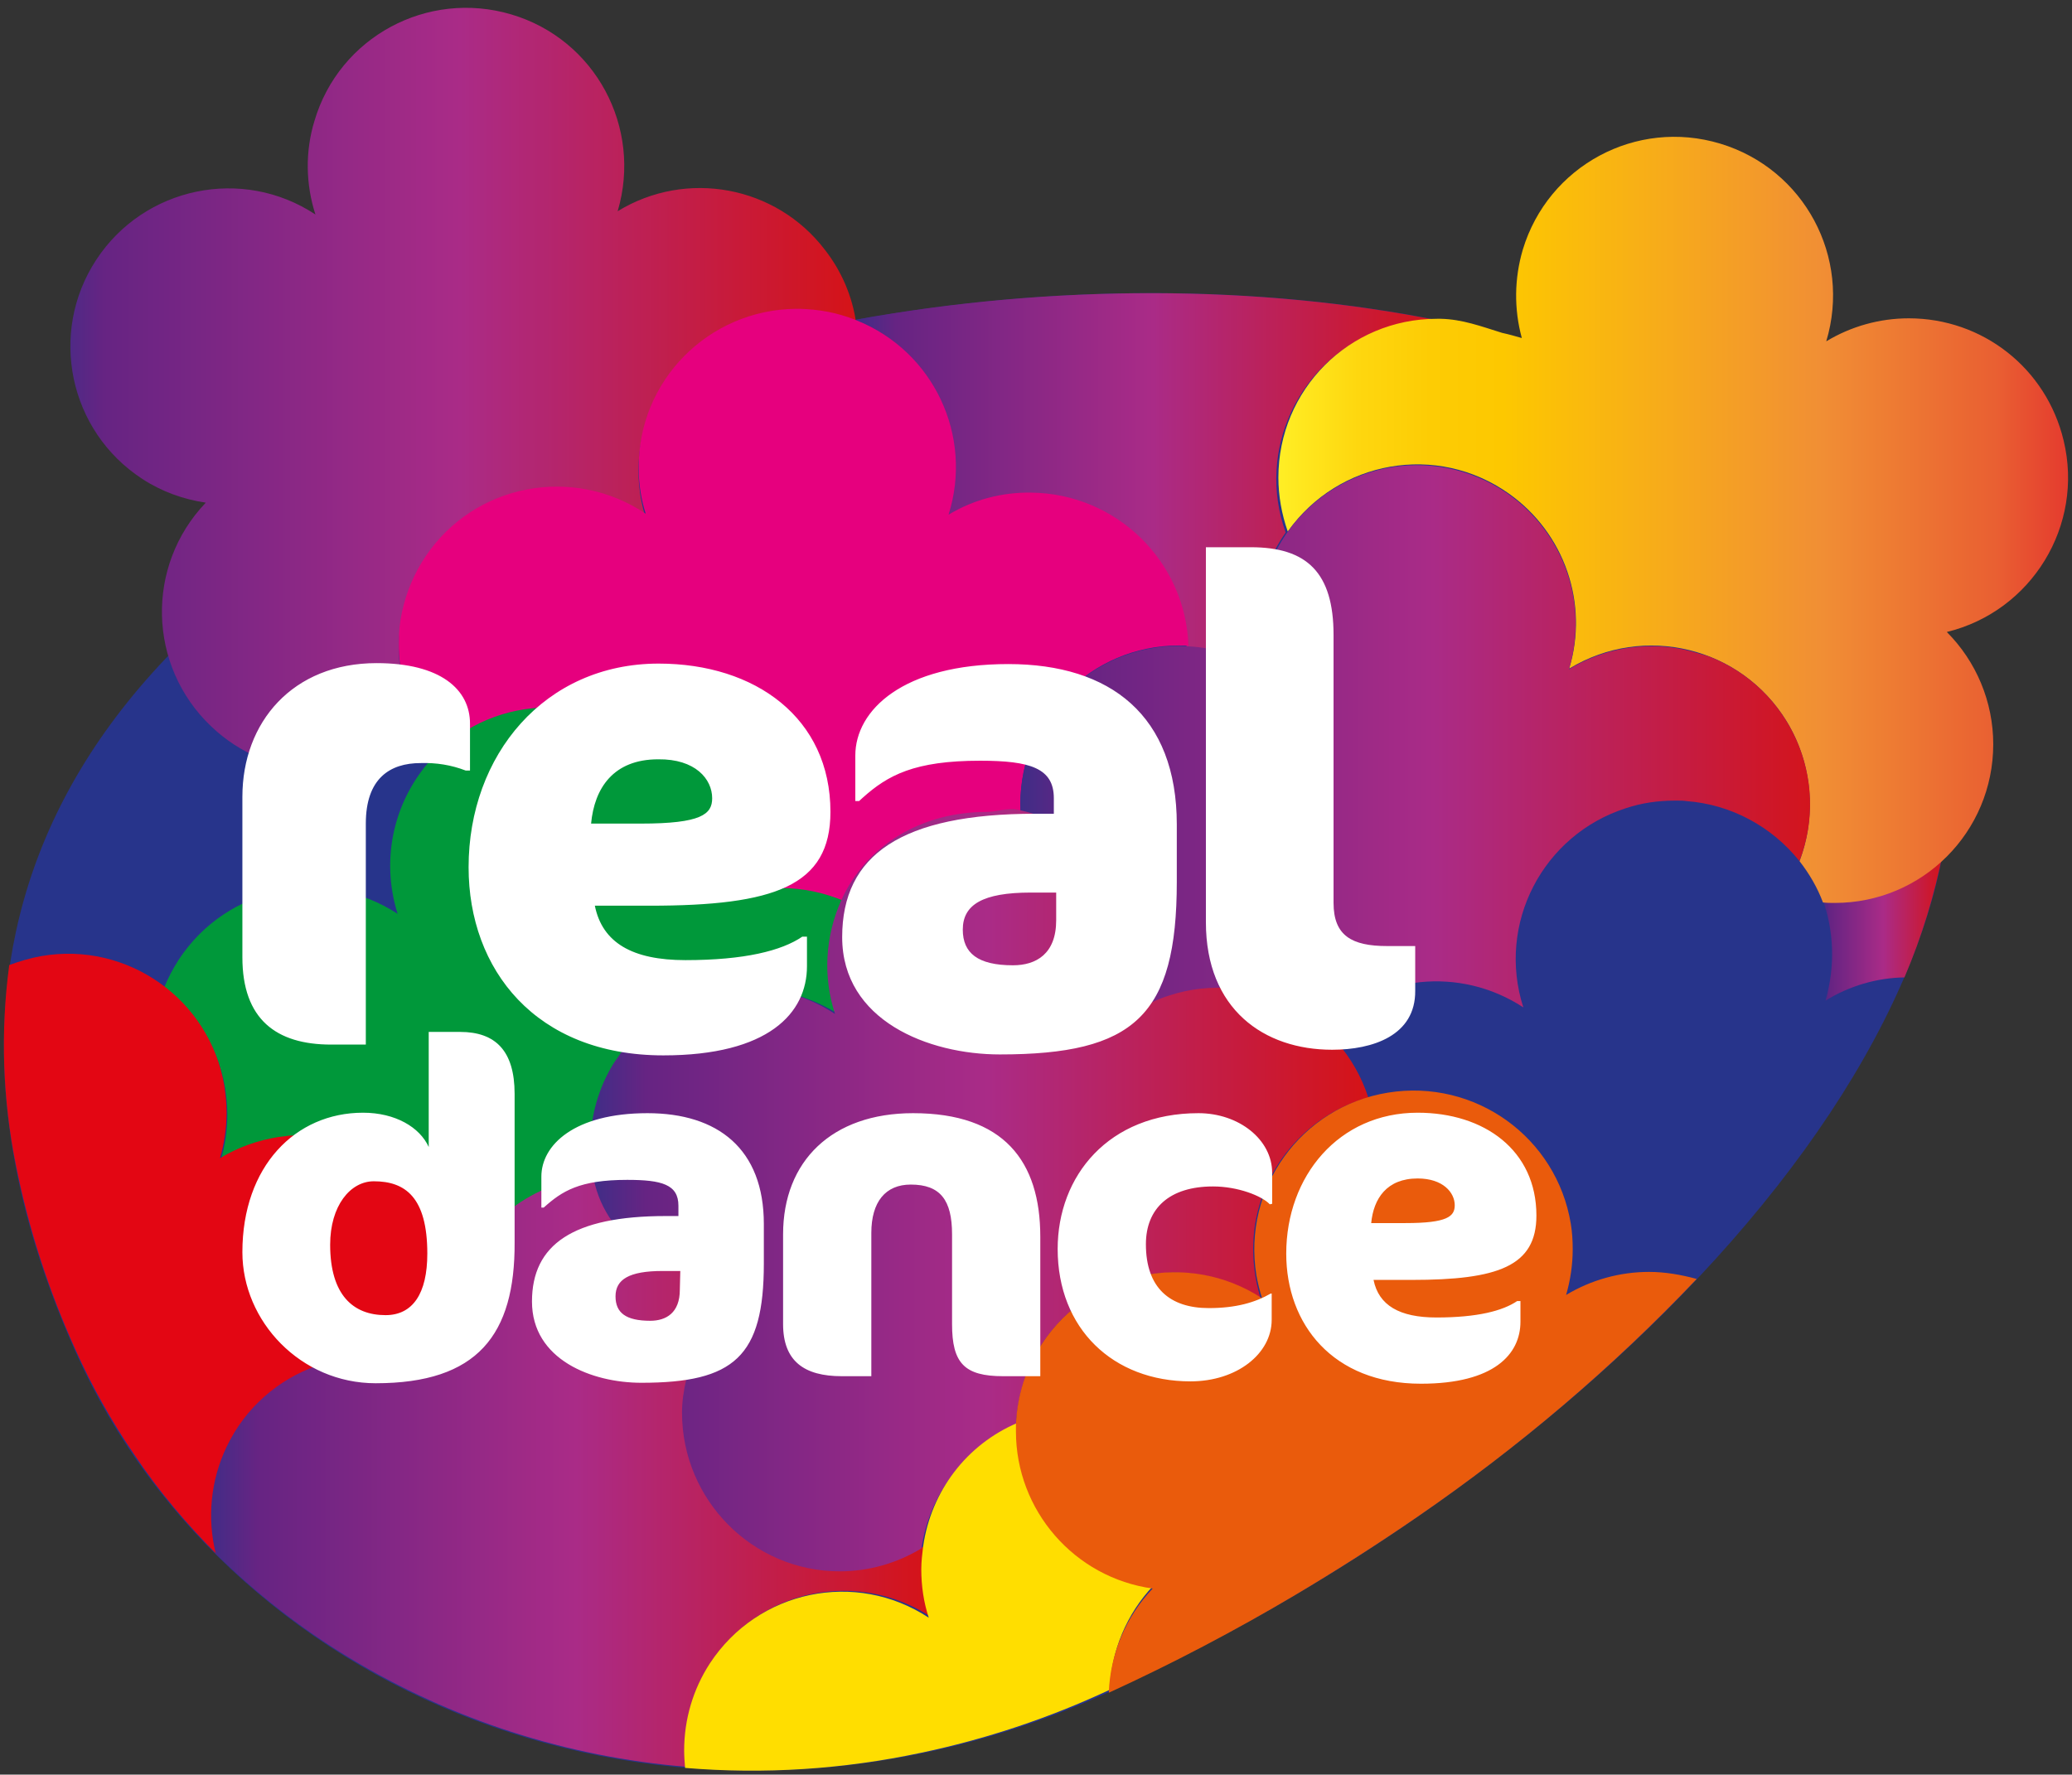
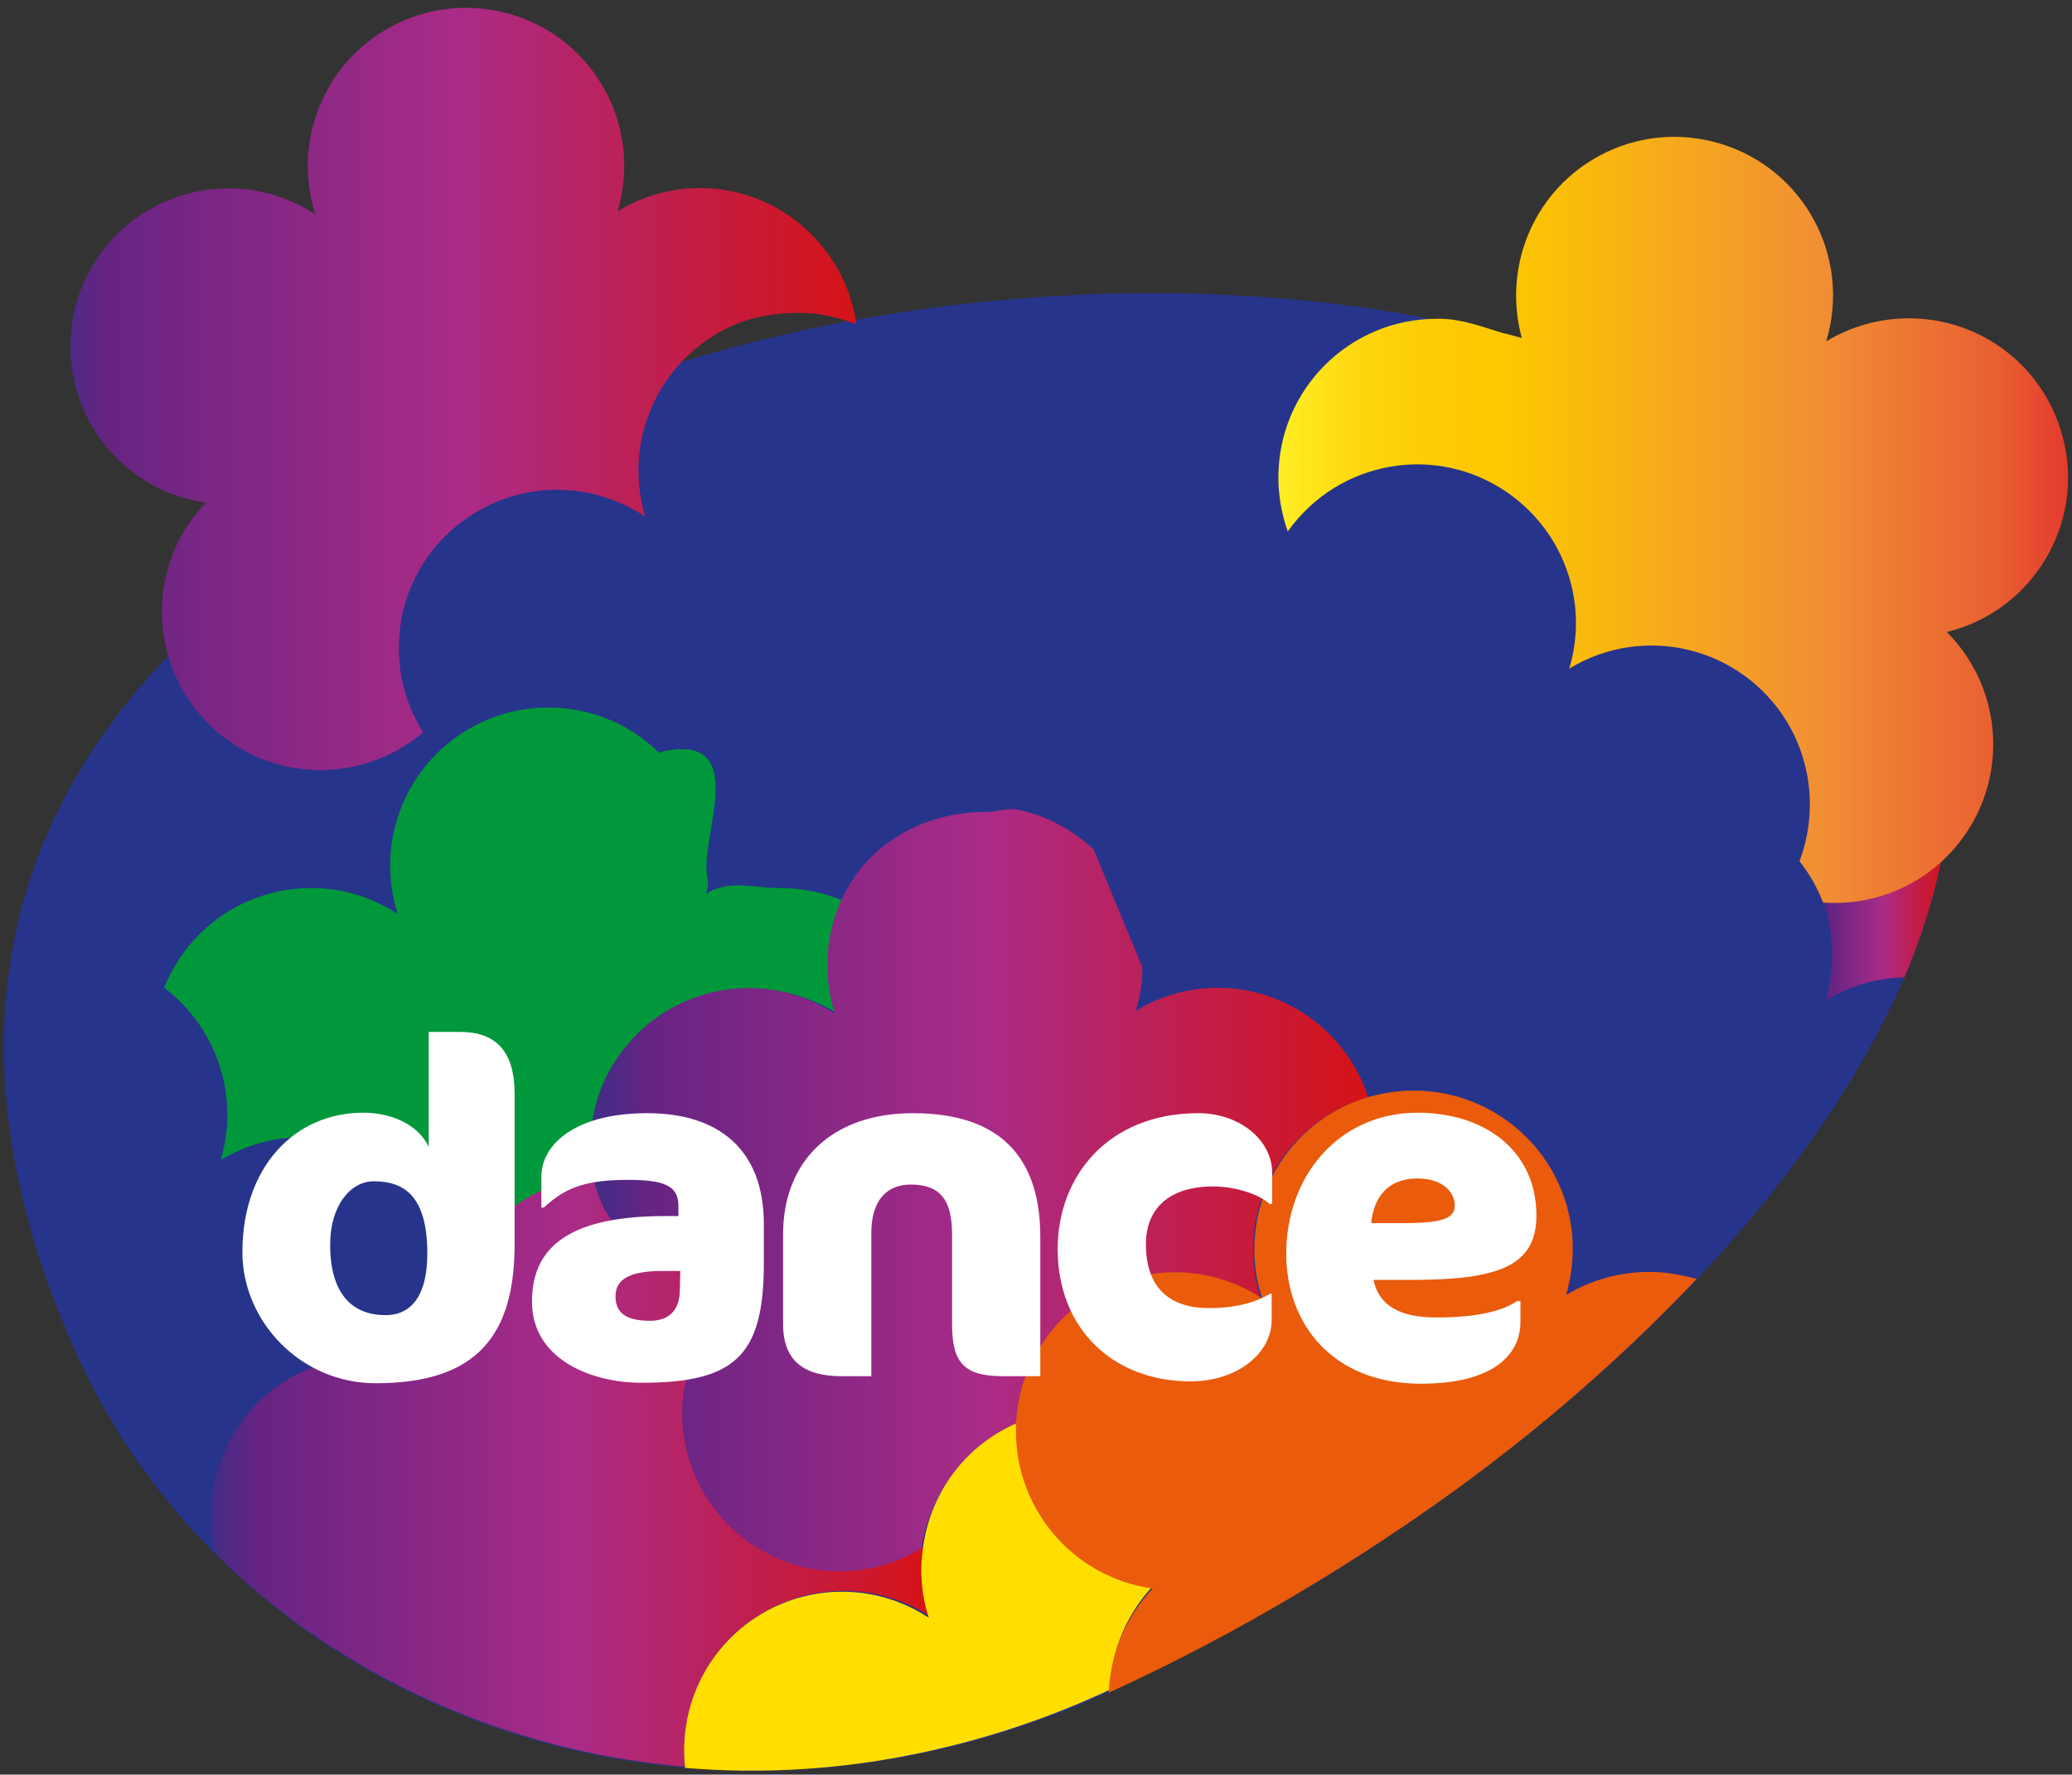
<svg xmlns="http://www.w3.org/2000/svg" width="530px" height="454px" viewBox="0 0 530 454" version="1.1">
  <rect x="0" y="0" width="530" height="454" fill="#333333" stroke="none" />
  <defs>
    <linearGradient x1="0.024%" y1="50.003%" x2="100.046%" y2="50.003%" id="linearGradient-1">
      <stop stop-color="#009C8B" offset="0%" />
      <stop stop-color="#3F2D87" offset="0%" />
      <stop stop-color="#662483" offset="7%" />
      <stop stop-color="#AA2B87" offset="51%" />
      <stop stop-color="#D51317" offset="100%" />
    </linearGradient>
    <linearGradient x1="-0.059%" y1="50.06%" x2="99.971%" y2="50.06%" id="linearGradient-2">
      <stop stop-color="#009C8B" offset="0%" />
      <stop stop-color="#3F2D87" offset="0%" />
      <stop stop-color="#662483" offset="7%" />
      <stop stop-color="#AA2B87" offset="51%" />
      <stop stop-color="#D51317" offset="100%" />
    </linearGradient>
    <linearGradient x1="-0.036%" y1="50.017%" x2="100.01%" y2="50.017%" id="linearGradient-3">
      <stop stop-color="#009C8B" offset="0%" />
      <stop stop-color="#3F2D87" offset="0%" />
      <stop stop-color="#662483" offset="7%" />
      <stop stop-color="#AA2B87" offset="51%" />
      <stop stop-color="#D51317" offset="100%" />
    </linearGradient>
    <linearGradient x1="0.052%" y1="49.919%" x2="99.966%" y2="49.919%" id="linearGradient-4">
      <stop stop-color="#FFEF26" offset="0%" />
      <stop stop-color="#FFEA21" offset="2%" />
      <stop stop-color="#FED70F" offset="10%" />
      <stop stop-color="#FDCC04" offset="19%" />
      <stop stop-color="#FDC800" offset="28%" />
      <stop stop-color="#F18F34" offset="67%" />
      <stop stop-color="#E95F32" offset="89%" />
      <stop stop-color="#E3312D" offset="100%" />
    </linearGradient>
    <linearGradient x1="-0.006%" y1="50.042%" x2="99.977%" y2="50.042%" id="linearGradient-5">
      <stop stop-color="#009C8B" offset="0%" />
      <stop stop-color="#3F2D87" offset="0%" />
      <stop stop-color="#662483" offset="7%" />
      <stop stop-color="#AA2B87" offset="51%" />
      <stop stop-color="#D51317" offset="100%" />
    </linearGradient>
    <linearGradient x1="0.014%" y1="50.029%" x2="99.992%" y2="50.029%" id="linearGradient-6">
      <stop stop-color="#009C8B" offset="0%" />
      <stop stop-color="#3F2D87" offset="0%" />
      <stop stop-color="#662483" offset="7%" />
      <stop stop-color="#AA2B87" offset="51%" />
      <stop stop-color="#D51317" offset="100%" />
    </linearGradient>
    <linearGradient x1="0.007%" y1="49.955%" x2="100.101%" y2="49.955%" id="linearGradient-7">
      <stop stop-color="#009C8B" offset="0%" />
      <stop stop-color="#3F2D87" offset="0%" />
      <stop stop-color="#662483" offset="7%" />
      <stop stop-color="#AA2B87" offset="51%" />
      <stop stop-color="#D51317" offset="100%" />
    </linearGradient>
  </defs>
  <g id="dance" stroke="none" stroke-width="1" fill="none" fill-rule="evenodd">
    <path d="M490.936,159.526 C529.641,243.669 423.825,368.584 284.509,432.51 C175.071,482.657 59.522,435.786 19.346,345.883 C-17.435,263.773 -9.287,168.223 141.459,104.523 C266.628,51.552 449.741,69.849 490.936,159.526 Z" id="Path" fill="#27348B" fill-rule="nonzero" />
    <path d="M203.538,80.048 L204.377,80.048 C209.172,80.048 214.086,81.007 218.521,82.806 L219,82.686 C218.041,75.853 215.284,69.38 210.97,63.866 L210.97,63.866 C198.504,47.563 175.612,43.248 157.993,54.036 C164.345,32.579 152.239,10.043 130.785,3.69 C109.33,-2.664 86.797,9.443 80.445,30.901 C78.048,38.692 78.167,47.083 80.684,54.875 C61.987,42.528 36.817,47.803 24.591,66.503 C12.366,85.203 17.639,110.256 36.337,122.483 C41.251,125.72 46.885,127.758 52.638,128.597 C37.176,144.78 37.775,170.313 53.956,185.776 C68.938,200.161 92.43,200.76 108.252,187.335 C104.057,180.742 101.899,173.07 102.019,165.278 C102.019,162.641 102.379,160.004 102.858,157.366 C107.532,135.55 129.107,121.524 150.921,126.199 C155.955,127.278 160.749,129.316 165.064,132.193 C158.592,110.856 170.578,88.2 191.912,81.607 C195.748,80.648 199.703,80.048 203.538,80.048" id="Path" fill="url(#linearGradient-1)" fill-rule="nonzero" />
-     <path d="M244.214,120.283 C244.214,124.243 243.493,128.203 242.293,131.922 C261.623,120.523 286.476,127.003 297.882,146.202 C301.364,152.081 303.285,158.681 303.525,165.52 C310.609,165.88 317.453,168.16 323.336,172 C319.494,159.881 321.535,146.681 328.859,136.242 C321.295,115.243 332.221,91.965 353.232,84.405 C357.674,82.845 362.357,82.005 367.039,82.005 C367.4,82.005 367.64,82.005 368,82.005 C322.015,72.766 269.187,72.646 219,81.765 C219,81.885 219,82.005 219,82.125 C234.368,88.365 244.454,103.604 244.214,120.283 Z" id="Path" fill="url(#linearGradient-2)" fill-rule="nonzero" />
-     <path d="M263.769,126.028 C256.323,125.908 248.998,127.827 242.633,131.666 C248.998,111.512 238.79,89.917 219.215,81.999 L218.614,81.759 C214.051,79.96 209.367,79.12 204.443,79 L203.603,79 C181.146,79.24 163.132,97.475 163.372,119.909 C163.372,123.748 163.972,127.707 165.173,131.426 C146.559,118.95 121.34,123.748 108.85,142.344 C105.968,146.663 103.926,151.461 102.845,156.5 C102.245,159.139 102.005,161.779 102.005,164.418 C101.885,172.216 104.046,179.894 108.25,186.492 C109.571,188.532 111.012,190.451 112.693,192.251 C117.737,187.812 123.741,184.573 130.226,183.013 C133.349,182.293 136.591,181.813 139.834,181.813 C162.291,181.813 180.425,200.049 180.425,222.363 C180.425,226.322 179.825,230.161 178.744,234 C190.032,227.162 203.843,226.202 215.972,231.481 C222.337,217.324 235.788,209.166 252.24,209.166 C255.002,209.166 258.485,207.727 261.127,208.207 C261.127,207.367 261.007,206.527 261.007,205.687 C261.007,183.373 279.141,165.138 301.478,165.138 C301.478,165.138 301.478,165.138 301.598,165.138 C302.439,165.138 303.159,165.138 304,165.258 C303.279,143.543 285.506,126.268 263.769,126.028 Z" id="Path" fill="#E6007E" fill-rule="nonzero" />
    <path d="M216,230.56 C210.974,228.405 205.469,227.208 199.964,227.208 C192.305,227.208 186.681,224.933 180.578,228.644 C181.655,224.933 180.697,225.532 180.697,221.462 C180.697,210.928 190.51,188.064 170.047,192.134 C169.568,192.254 169.089,192.374 168.611,192.613 C152.695,176.932 127.085,177.171 111.409,193.092 C100.878,203.865 97.168,219.427 101.715,233.792 C83.047,221.582 58.036,226.729 45.71,245.523 C44.274,247.797 42.957,250.191 42,252.705 C50.257,258.93 55.762,268.027 57.557,278.202 C57.916,280.477 58.155,282.751 58.155,285.145 C58.155,289.096 57.557,293.046 56.48,296.757 C61.028,294.004 66.054,292.208 71.319,291.37 C72.276,291.25 73.234,291.131 74.191,291.011 C75.149,290.891 76.465,290.891 77.542,290.891 C98.604,290.891 116.076,307.052 117.871,328 C123.376,313.157 137.018,302.862 152.814,301.665 C152.216,298.912 151.977,296.158 151.977,293.405 C151.977,271.14 170.047,252.945 192.305,252.945 C198.768,252.945 205.11,254.501 210.974,257.493 C212.171,258.092 213.367,258.81 214.564,259.528 C211.333,249.832 211.931,239.657 216,230.56 Z" id="Path" fill="#00983A" fill-rule="nonzero" />
-     <path d="M118,327.674 C116.315,306.636 98.627,290.407 77.45,290.407 C76.367,290.407 75.163,290.527 74.08,290.527 C72.997,290.648 72.155,290.768 71.192,290.888 C65.898,291.73 60.844,293.533 56.272,296.298 C57.355,292.571 57.956,288.604 57.956,284.637 C57.956,282.353 57.716,279.948 57.355,277.664 C53.625,255.665 32.567,240.758 10.547,244.605 C7.78,245.086 5.012,245.927 2.365,246.889 C0.079,263.96 0.68,281.151 4.05,297.981 C7.298,314.33 12.473,330.198 19.331,345.346 C23.543,354.722 28.596,363.739 34.372,372.154 C40.629,381.53 47.849,390.066 55.791,398 C50.255,376.241 63.492,354.121 85.271,348.712 C94.416,346.428 104.162,347.389 112.706,351.477 C113.909,349.433 114.871,347.269 115.714,345.105 C115.593,344.023 115.593,342.941 115.593,341.739 C115.593,336.931 116.436,332.122 118,327.674 Z" id="Path" fill="#E30613" fill-rule="nonzero" />
    <path d="M466,229.534 C469.207,238.032 469.444,247.259 466.95,256 C473.008,252.236 480.015,250.173 487.142,250.051 C491.536,239.732 494.862,228.927 497,218 C489.517,225.527 479.421,229.776 468.969,229.776 C467.9,229.655 466.95,229.655 466,229.534 Z" id="Path" fill="url(#linearGradient-3)" fill-rule="nonzero" />
    <path d="M488.258,81.436 C480.819,81.436 473.5,83.479 467.141,87.323 C473.62,65.819 461.501,43.234 440.024,36.747 C418.547,30.26 395.99,42.394 389.511,63.897 C387.352,71.225 387.232,79.034 389.271,86.482 C387.592,86.001 385.912,85.521 384.232,85.16 C378.833,83.479 374.033,81.677 368.514,81.556 C368.154,81.556 367.914,81.556 367.554,81.556 C345.117,81.556 327,99.696 327,122.161 C327,126.846 327.84,131.531 329.4,135.976 C342.358,117.716 367.554,113.271 385.912,126.245 C400.19,136.336 406.429,154.356 401.39,171.054 C420.587,159.402 445.424,165.528 457.062,184.629 C463.541,195.321 464.741,208.535 460.301,220.308 C462.821,223.552 464.861,227.036 466.301,230.88 C467.261,231 468.22,231 469.3,231 C491.737,231 509.855,212.86 509.855,190.396 C509.855,179.584 505.535,169.252 497.976,161.684 C519.693,156.398 533.131,134.414 527.852,112.67 C523.413,94.17 507.095,81.436 488.258,81.436 L488.258,81.436 Z" id="Path" fill="url(#linearGradient-4)" fill-rule="nonzero" />
    <path d="M236.081,401.347 C236.081,399.426 236.201,397.386 236.561,395.465 C217.37,407.108 192.542,400.986 180.907,381.781 C177.069,375.42 175.03,368.218 175.03,360.776 C175.03,349.973 183.186,335.689 190.143,328.487 C173.231,326.087 155.72,317.564 152.361,301 C136.529,302.2 122.855,312.523 117.338,327.407 C117.458,328.487 117.458,329.568 117.458,330.768 C117.458,335.569 116.618,340.25 114.939,344.692 C114.1,346.852 113.14,349.013 111.941,351.053 C91.79,341.451 67.562,349.973 57.967,370.138 C53.889,378.661 52.929,388.383 55.208,397.506 C65.523,407.708 76.918,416.591 89.392,424.153 C115.539,439.997 145.045,449.479 175.51,452 C175.39,450.56 175.27,449.119 175.27,447.559 C175.27,425.113 193.381,406.988 215.811,406.988 C223.727,406.988 231.403,409.269 238,413.59 C236.681,409.749 236.081,405.548 236.081,401.347 Z" id="Path" fill="url(#linearGradient-5)" fill-rule="nonzero" />
-     <path d="M430.854,166.197 C420.764,164.038 410.193,165.838 401.304,171.236 C407.791,149.764 395.538,127.213 374.156,120.735 C352.654,114.258 330.071,126.493 323.584,147.845 C321.182,155.642 321.302,164.038 323.824,171.835 C317.938,167.997 311.091,165.718 304.004,165.358 C303.163,165.358 302.443,165.238 301.602,165.238 C279.259,165.238 261,183.351 261,205.662 C261,205.662 261,205.662 261,205.782 C261,206.622 261,207.461 261.12,208.301 C268.568,209.861 275.295,213.339 280.82,218.497 L291.511,244.287 C291.752,245.847 292.472,247.286 293.553,248.486 C293.553,252.204 292.953,256.043 291.872,259.641 C306.647,250.765 325.386,252.084 338.72,263 C352.294,249.325 373.556,247.166 389.652,257.722 C382.805,236.37 394.577,213.579 415.959,206.742 C419.923,205.422 424.127,204.823 428.332,204.823 L429.052,204.823 C429.893,204.823 430.614,204.823 431.335,204.942 C442.747,205.782 453.197,211.42 460.285,220.297 C468.333,199.425 457.882,175.914 436.981,167.877 C434.938,167.277 432.896,166.677 430.854,166.197 L430.854,166.197 Z" id="Path" fill="url(#linearGradient-6)" fill-rule="nonzero" />
    <path d="M279.758,217.336 C274.253,212.169 267.552,208.565 260.133,207.123 C257.5,206.643 254.987,207.724 252.235,207.724 C235.722,207.724 221.482,216.254 215.14,230.431 C211.071,239.563 210.473,249.895 213.584,259.387 C194.916,247.132 169.787,252.418 157.581,271.161 C157.342,271.401 157.222,271.762 156.983,272.002 C153.034,278.37 151,285.699 151,293.268 C151,296.031 151.239,298.915 151.838,301.558 C155.308,318.138 170.984,326.188 187.856,328.711 C180.916,336.04 174.454,350.577 174.454,361.391 C174.454,383.738 192.523,402 214.781,402 C222.2,402 229.379,399.958 235.722,396.113 C237.756,382.056 246.97,370.161 259.894,364.635 C260.731,342.287 279.399,324.746 301.776,325.587 C309.075,325.827 316.255,328.11 322.477,332.195 C320.563,326.068 320.084,319.58 321.041,313.212 C323.554,297.713 334.922,284.978 350,280.773 C343.06,259.507 320.324,247.732 299.023,254.701 C296.032,255.662 293.16,256.984 290.527,258.666 C291.604,255.061 292.203,251.337 292.203,247.492" id="Path" fill="url(#linearGradient-7)" fill-rule="nonzero" />
    <path d="M275.977,397.726 C266.166,390.017 260.304,378.213 260.304,365.566 C260.304,365.084 260.304,364.482 260.304,364 C247.263,369.541 238.17,381.465 236.137,395.558 C235.897,397.485 235.658,399.532 235.658,401.46 C235.658,405.675 236.256,409.891 237.572,413.866 C218.908,401.58 193.903,406.759 181.58,425.549 C177.273,432.174 175,439.883 175,447.832 C175,449.278 175.12,450.844 175.239,452.289 C195.459,453.975 215.678,452.65 235.538,448.435 C252.168,444.942 268.44,439.522 283.873,432.295 C284.232,422.297 288.18,412.902 295,405.675 C288.061,404.832 281.481,402.062 275.977,397.726 Z" id="Path" fill="#FFDE00" fill-rule="nonzero" />
    <path d="M421.82,325.394 C414.344,325.394 406.988,327.44 400.597,331.292 C401.682,327.561 402.285,323.589 402.285,319.617 C402.285,317.45 402.164,315.283 401.803,313.117 C398.185,290.97 377.323,275.924 355.014,279.535 C332.826,283.146 317.752,303.969 321.37,326.237 C321.732,328.283 322.214,330.209 322.817,332.134 C304.005,319.857 278.802,325.033 266.502,343.81 C262.402,349.948 260.11,357.17 259.869,364.633 C259.869,365.114 259.869,365.596 259.869,366.198 C259.869,386.419 274.822,403.631 294.84,406.399 C287.967,413.621 283.987,423.13 283.625,433 L283.746,433 C300.025,425.537 315.823,417.232 331.258,408.085 C341.99,401.705 352.361,395.085 362.491,388.104 C388.417,370.29 412.415,349.948 434,327.2 C430.021,326.116 425.921,325.394 421.82,325.394 Z" id="Path" fill="#EA5B0C" fill-rule="nonzero" />
    <path d="M362.625,284.668 C379.674,284.668 393,294.28 393,310.983 C393,323.96 383.155,327.445 361.065,327.445 L351.34,327.445 C352.661,333.933 357.943,337.057 367.428,337.057 C377.873,337.057 384.356,335.375 388.078,332.852 L388.918,332.852 L388.918,338.139 C388.918,346.43 382.195,354 363.466,354 C340.895,354 329.009,338.74 329.009,320.716 C329.009,300.889 342.456,284.668 362.625,284.668 Z M117.707,264 C126.711,264 131.634,268.806 131.634,279.861 L131.634,317.832 C131.754,341.503 122.149,353.88 96.096,353.88 C76.887,353.88 62,338.019 62,320.355 C62,298.366 75.567,284.668 92.855,284.668 C101.139,284.668 107.382,288.393 109.663,293.439 L109.663,264 L117.707,264 Z M165.61,284.788 C183.619,284.788 195.384,293.92 195.384,313.146 L195.384,323.239 C195.384,347.031 187.821,353.76 164.049,353.76 C151.443,353.76 136.076,347.872 136.076,332.972 C136.076,318.433 146.521,311.103 170.292,311.103 L173.534,311.103 L173.534,308.459 C173.534,303.052 169.332,301.85 160.448,301.85 C148.202,301.85 143.76,304.734 139.077,308.94 L138.477,308.94 L138.477,301.009 C138.477,292.959 146.881,284.788 165.61,284.788 Z M306.558,284.788 C316.883,284.788 325.407,291.517 325.407,300.048 L325.407,307.979 L324.807,308.099 C322.766,305.936 316.643,303.533 310.28,303.533 C299.235,303.533 293.112,309.06 293.112,318.312 C293.112,329.487 299.235,334.654 309.199,334.654 C316.163,334.654 321.085,333.212 325.047,330.929 L325.287,330.929 L325.287,337.658 C325.287,346.31 316.403,353.399 304.517,353.399 C284.708,353.399 270.541,339.941 270.541,319.514 C270.541,300.889 283.507,284.788 306.558,284.788 Z M233.563,284.788 C256.734,284.788 266.099,297.044 266.099,316.39 L266.099,352.077 L256.614,352.077 C246.649,352.077 243.528,348.713 243.528,338.74 L243.528,315.789 C243.528,307.017 240.526,303.052 232.963,303.052 C226.48,303.052 222.878,307.498 222.878,315.429 L222.878,352.077 L215.314,352.077 C205.709,352.077 200.307,348.232 200.307,338.74 L200.307,315.789 C200.307,297.044 212.793,284.788 233.563,284.788 Z M174.014,325.162 L169.452,325.162 C160.928,325.162 157.446,327.324 157.446,331.65 C157.446,335.856 160.087,337.899 166.33,337.899 C170.412,337.899 173.894,335.856 173.894,329.968 L174.014,325.162 Z M95.616,302.211 C89.613,302.211 84.451,308.459 84.451,318.433 C84.451,331.29 90.334,336.457 98.618,336.457 C105.581,336.457 109.303,330.929 109.303,320.716 C109.303,306.296 103.66,302.211 95.616,302.211 Z M362.625,301.49 C354.701,301.49 351.34,306.657 350.74,312.905 L359.504,312.905 C370.189,312.905 372.11,311.223 372.11,308.339 C372.11,305.095 369.108,301.49 362.625,301.49 Z" id="Combined-Shape" fill="#FFFFFF" fill-rule="nonzero" />
-     <path d="M168.482,169.769 C193.212,169.769 212.42,183.693 212.42,207.701 C212.42,226.667 198.134,231.708 166.201,231.708 L152.156,231.708 C154.077,241.191 161.76,245.633 175.325,245.633 C190.451,245.633 199.935,243.232 205.217,239.631 L206.417,239.631 L206.417,247.193 C206.417,259.197 196.573,270 169.683,270 C137.03,270 119.863,248.033 119.863,221.865 C119.863,193.176 139.311,169.769 168.482,169.769 Z M257.918,169.889 C284.088,169.889 301.015,183.093 301.015,210.942 L301.015,225.586 C301.015,259.917 290.09,269.76 255.757,269.76 C237.51,269.76 215.421,261.117 215.421,239.751 C215.421,218.744 230.547,208.181 264.88,208.181 L269.562,208.181 L269.562,204.22 C269.562,196.537 263.56,194.617 250.715,194.617 C233.879,194.617 227.096,198.331 220.67,204.093 L220.206,204.513 C220.052,204.654 219.897,204.796 219.743,204.94 L218.782,204.94 L218.782,193.296 C218.782,181.653 231.027,169.889 257.918,169.889 Z M319.982,140 C334.268,140 341.111,146.482 341.111,162.447 L341.111,230.988 C341.111,239.391 345.793,242.031 354.796,242.031 L361.999,242.031 L361.999,253.435 C362.119,264.958 351.075,268.56 340.751,268.56 C323.344,268.56 308.458,258.236 308.458,235.91 L308.458,140 L319.982,140 Z M96.334,169.649 C112.66,169.649 120.223,176.371 120.223,185.134 L120.223,197.138 L119.143,197.138 C115.421,195.697 111.58,195.097 107.618,195.217 C99.695,195.217 93.573,199.178 93.573,210.702 L93.573,267.239 L84.689,267.239 C70.643,267.239 62,260.757 62,244.912 L62,203.86 C62,184.774 74.845,169.649 96.334,169.649 Z M270.163,228.347 L263.68,228.347 C251.315,228.347 246.273,231.468 246.273,237.83 C246.273,243.832 250.115,246.953 259.118,246.953 C265.001,246.953 270.163,244.072 270.163,235.429 L270.163,228.347 Z M168.362,194.257 C156.838,194.257 152.036,201.699 151.195,210.702 L163.92,210.702 C179.407,210.702 182.168,208.301 182.168,204.22 C182.168,199.298 177.846,194.137 168.362,194.257 Z" id="Combined-Shape" fill="#FFFFFF" fill-rule="nonzero" />
  </g>
</svg>